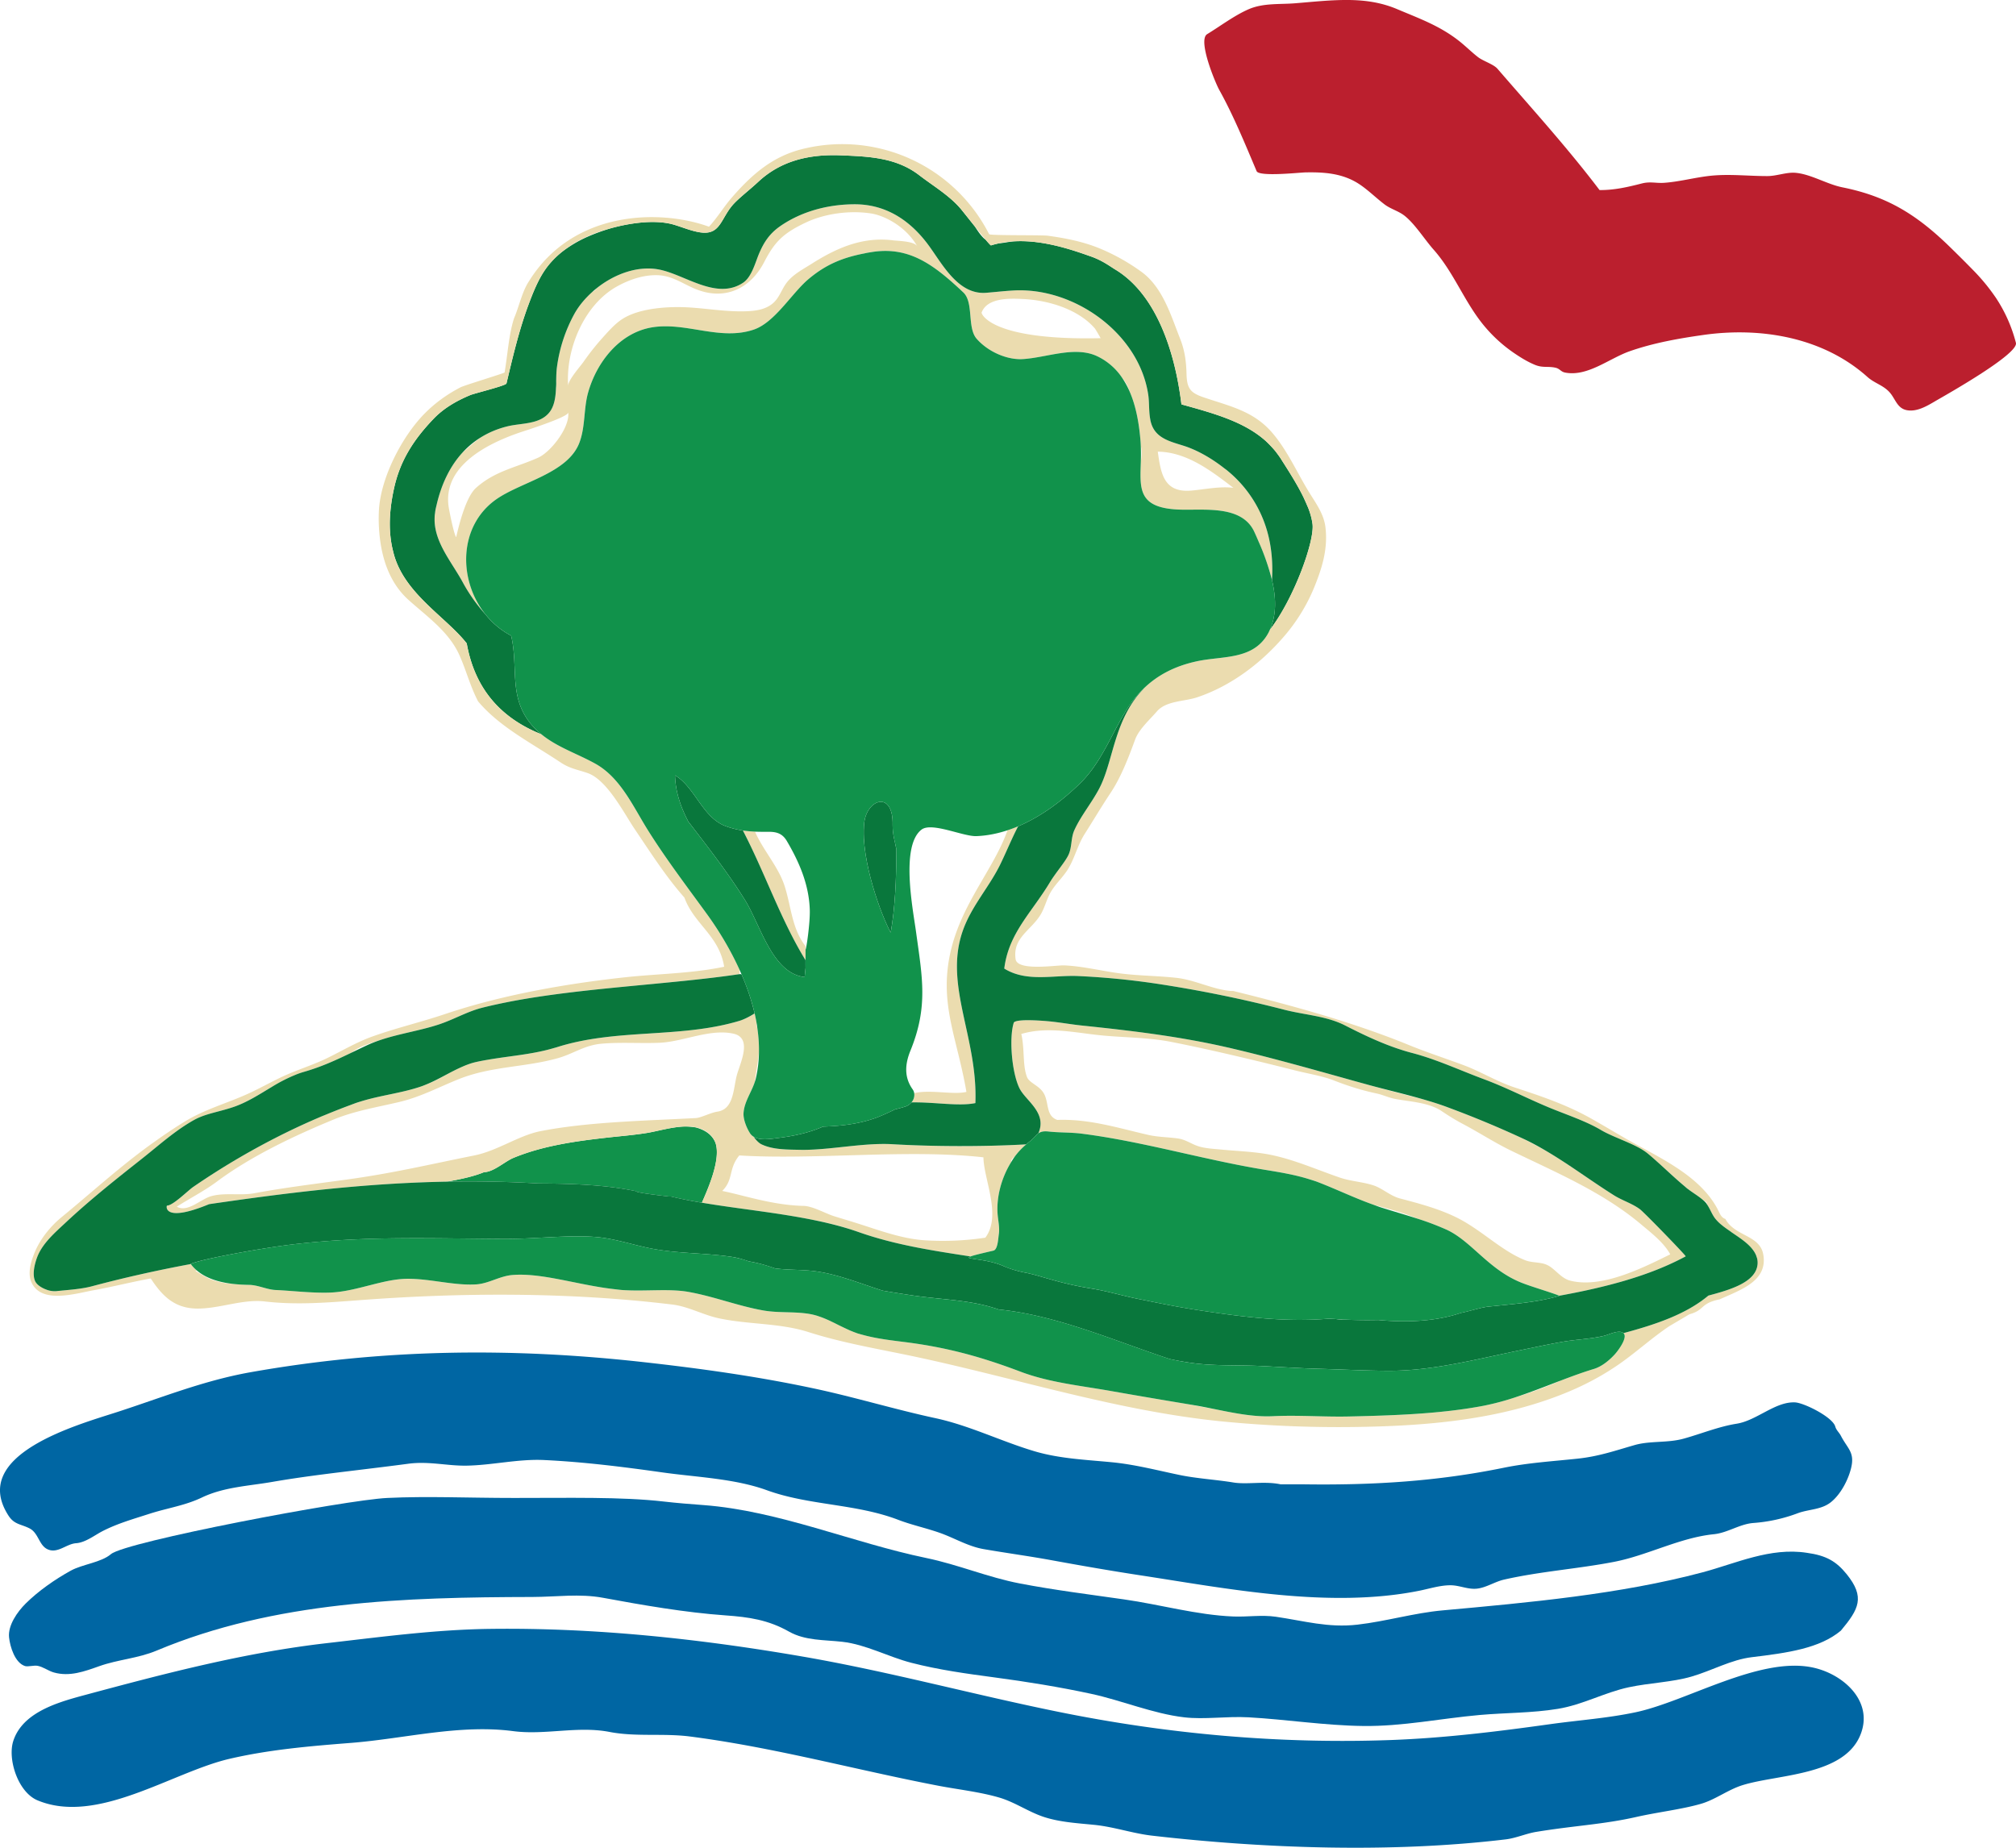
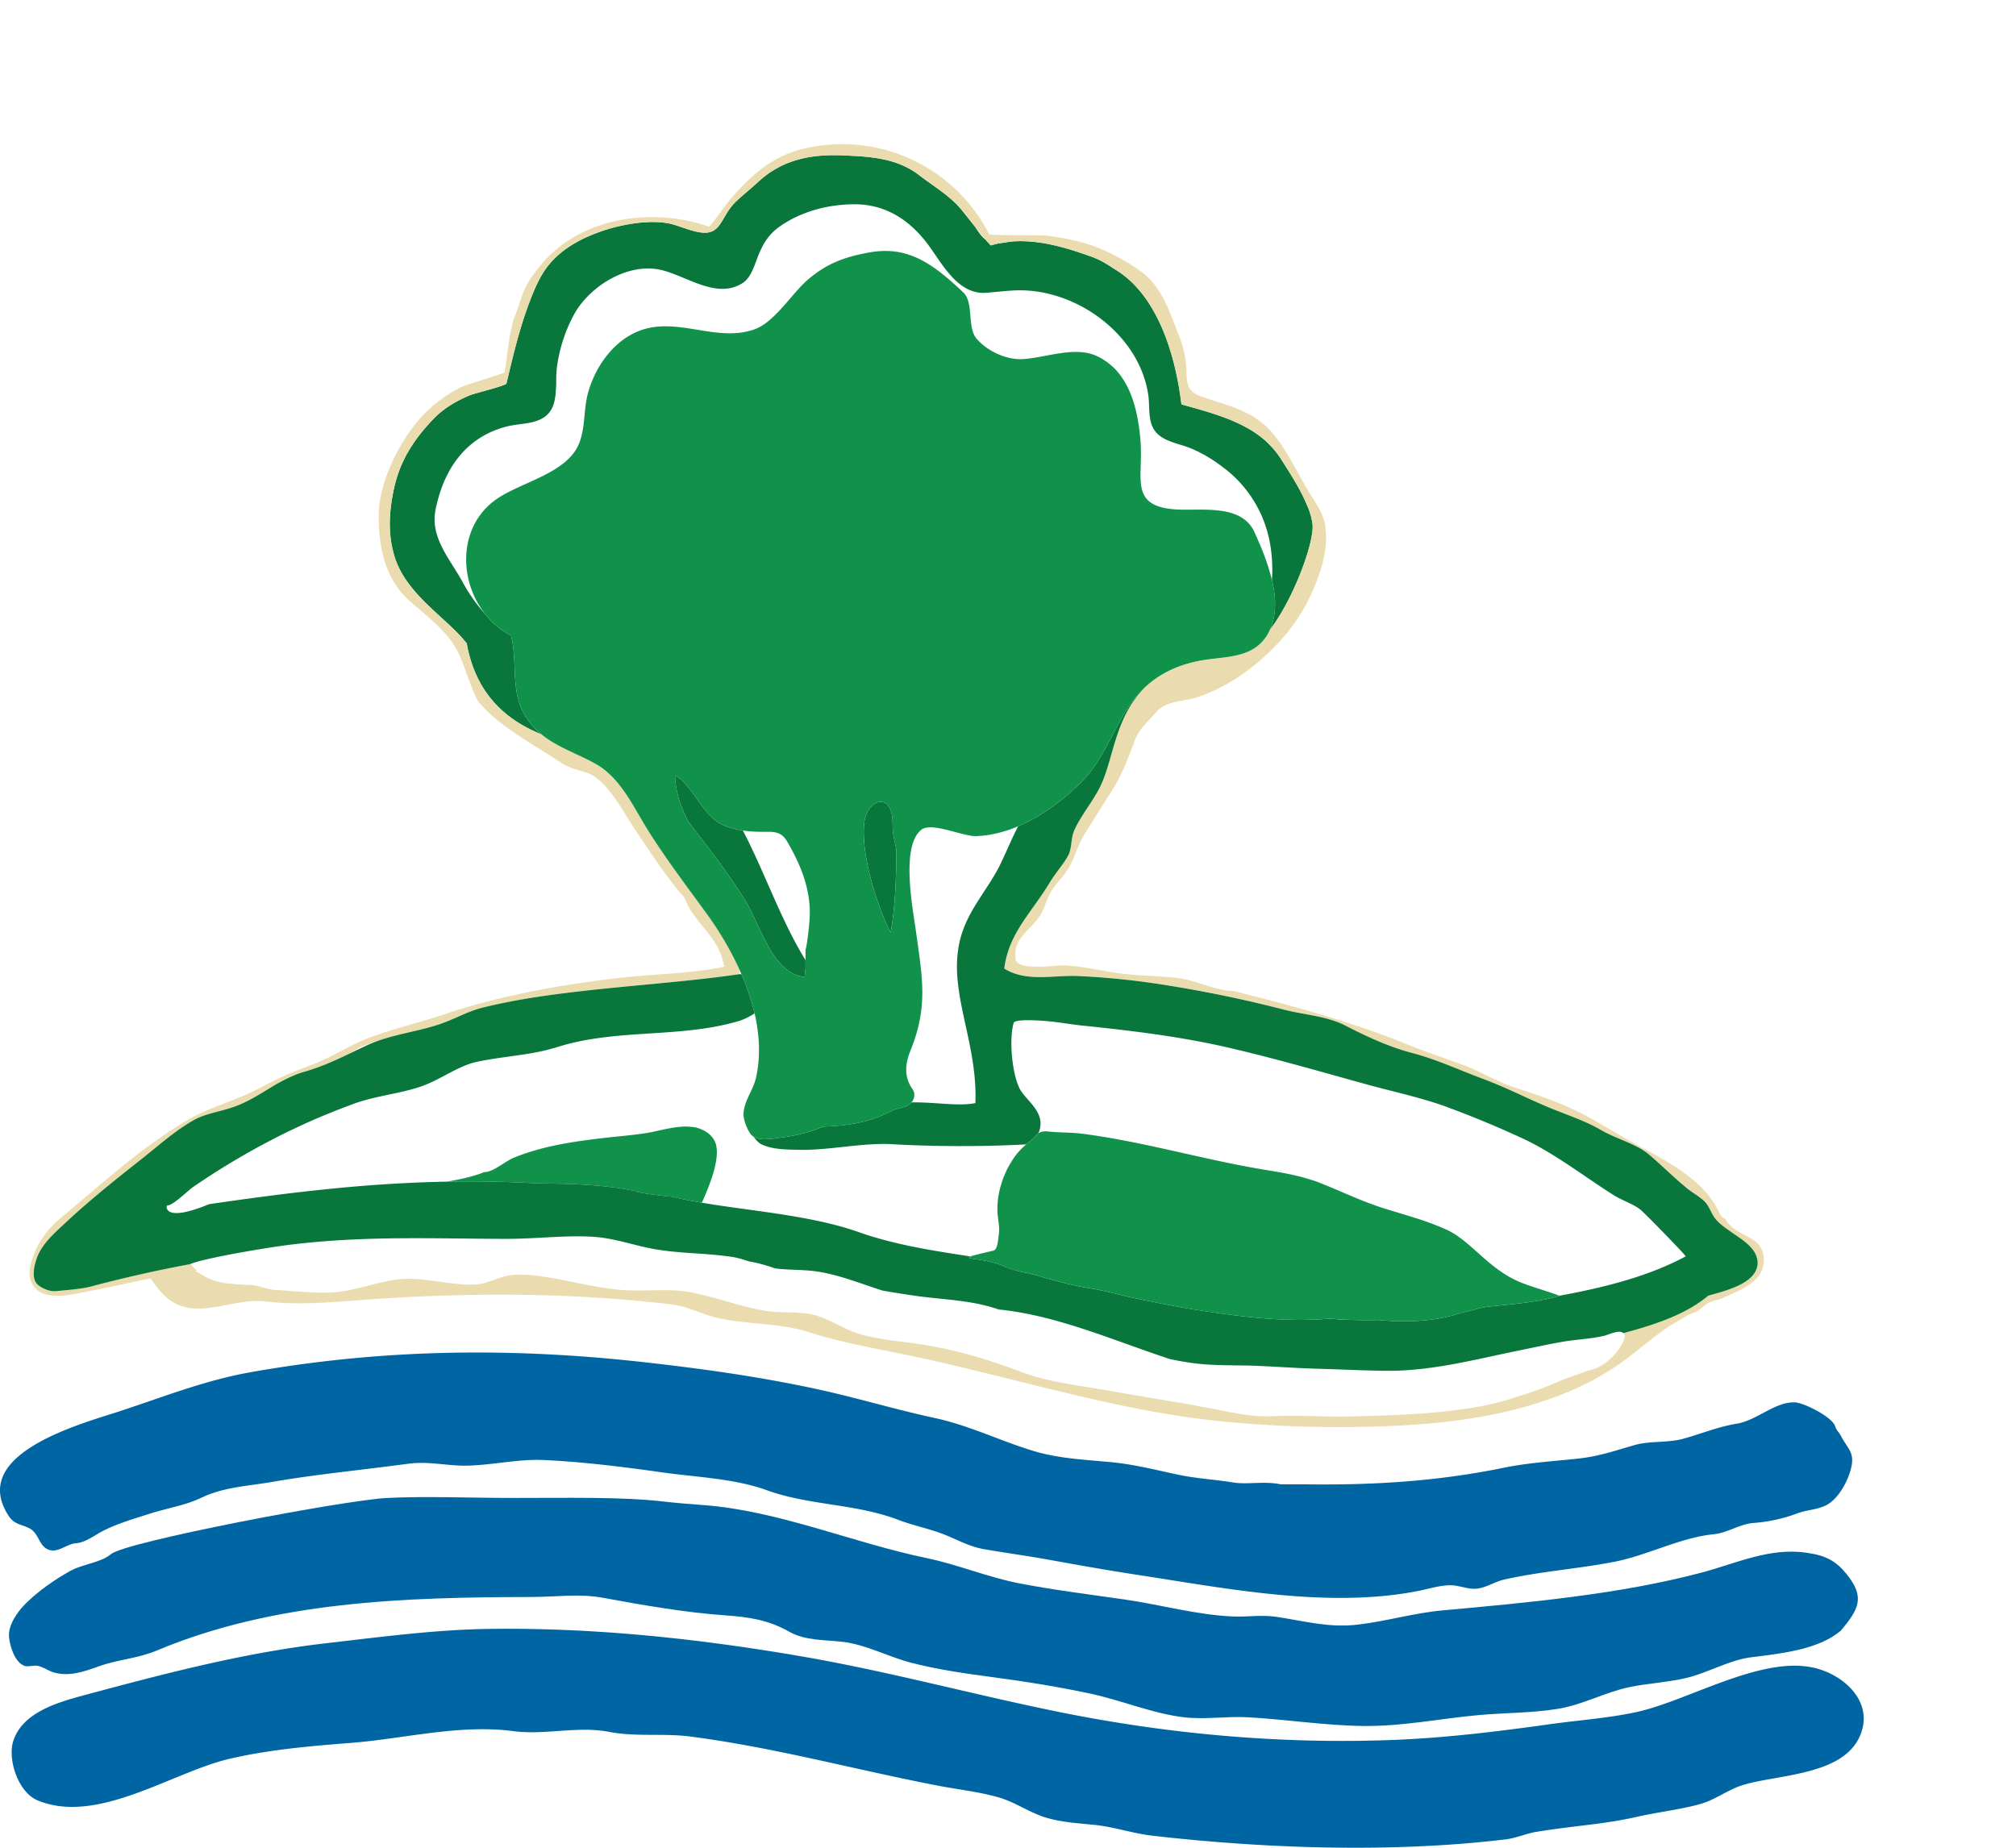
<svg xmlns="http://www.w3.org/2000/svg" width="72" height="66" viewBox="0 0 72 66">
-   <path fill="#bb1f2e" d="M71.258 10.603a7.066 7.066 0 0 0-.793-.958c-.263-.27-.53-.535-.799-.798-1.212-1.187-2.27-1.835-3.868-2.156-.554-.112-1.13-.474-1.678-.519-.32-.026-.664.116-.994.117-.648.002-1.298-.074-1.946-.019-.586.05-1.157.218-1.745.26-.298.02-.495-.055-.802.024-.509.13-.981.239-1.506.235-1.146-1.511-2.412-2.905-3.645-4.332-.144-.166-.515-.275-.7-.42-.212-.165-.406-.357-.614-.527C51.46.934 50.711.67 49.902.328 49.34.09 48.78.008 48.177 0c-.642-.007-1.285.066-1.925.117-.551.045-1.132-.015-1.658.213-.511.223-1 .596-1.48.889-.35.211.294 1.746.43 1.991.502.9.93 1.945 1.335 2.903.088.209 1.53.049 1.747.045.645-.012 1.282.027 1.857.38.338.208.647.522.969.766.221.166.496.232.713.404.372.295.706.836 1.032 1.205.673.759 1.037 1.699 1.636 2.506a5.19 5.19 0 0 0 1.25 1.198c.232.158.48.31.736.415.276.114.448.044.723.1.175.036.19.145.36.177.797.152 1.566-.503 2.293-.76.854-.3 1.749-.458 2.636-.584 2.01-.287 4.257.06 5.866 1.502.244.218.551.29.776.532.217.231.272.578.617.65.367.075.732-.147 1.043-.33.321-.187 2.97-1.671 2.864-2.073a5.29 5.29 0 0 0-.739-1.644" />
  <path fill="#0066a3" d="M64.73 59.56c-1.9-.394-4.484 1.212-6.315 1.601-1.01.214-2.045.284-3.065.427-1.888.264-3.769.495-5.676.565-3.984.145-7.984-.215-11.888-1.01-3.053-.62-6.062-1.444-9.136-1.974-3.675-.635-7.415-1.034-11.15-.986-1.955.025-3.895.288-5.834.51-2.922.335-5.764 1.08-8.6 1.843-.568.153-1.269.34-1.81.693-.36.235-.65.544-.784.965-.205.65.171 1.823.87 2.114 2.129.887 4.798-1 6.839-1.48 1.422-.333 2.894-.458 4.348-.572 1.916-.15 3.87-.673 5.797-.421 1.149.15 2.305-.193 3.45.03.934.18 1.914.04 2.86.161 1.009.13 2.01.307 3.006.507 1.975.396 3.931.882 5.91 1.26.704.133 1.447.214 2.135.415.574.168 1.066.528 1.636.706.567.177 1.173.21 1.76.269.699.07 1.377.307 2.057.385 3.994.459 8.53.626 12.64.133.36-.043.725-.208 1.082-.267 1.407-.23 2.395-.265 3.583-.534.774-.175 1.606-.268 2.298-.467.516-.148.971-.506 1.487-.667 1.26-.394 3.63-.33 4.217-1.808.475-1.194-.621-2.17-1.718-2.398M1.06 54.596c.312.162.332.592.626.737.365.18.678-.186 1.03-.21.34-.024.667-.29.958-.438.53-.27 1.096-.43 1.66-.612.381-.123.742-.2 1.1-.301.261-.073.521-.16.786-.286.782-.372 1.666-.407 2.508-.554 1.003-.174 2.015-.296 3.025-.419.607-.074 1.214-.147 1.82-.228.746-.1 1.4.08 2.096.067.926-.017 1.836-.245 2.771-.2 1.41.067 2.81.243 4.206.44 1.216.173 2.582.217 3.742.638 1.506.548 3.18.478 4.694 1.058.486.186.996.293 1.486.466.525.186 1.01.484 1.565.58.808.14 1.62.249 2.427.397 1.055.193 2.11.377 3.17.539 3.09.471 6.754 1.202 9.984.545.356-.073.734-.194 1.1-.19.32.003.616.158.94.12.33-.038.635-.248.96-.322 1.291-.294 2.619-.382 3.919-.632 1.211-.233 2.356-.867 3.58-.99.485-.05.91-.358 1.397-.4a5.656 5.656 0 0 0 1.61-.355c.398-.142.834-.118 1.173-.392.343-.276.605-.775.712-1.193.15-.585-.114-.702-.36-1.177-.06-.117-.162-.194-.201-.332-.1-.34-1.122-.848-1.44-.86-.707-.03-1.362.648-2.08.762-.652.104-1.264.36-1.898.535-.573.158-1.198.07-1.747.228-.705.202-1.283.406-2.044.486-.876.093-1.758.146-2.623.323-2.41.493-4.7.628-7.165.593h-.81c-.579-.123-1.197.016-1.69-.066-.612-.101-1.309-.14-1.93-.27-.81-.169-1.587-.373-2.413-.453-.925-.09-1.863-.126-2.76-.393-1.192-.355-2.32-.92-3.54-1.182-1.455-.314-2.879-.75-4.335-1.06-2.021-.432-4.054-.714-6.107-.943-4.737-.527-9.318-.471-14.02.364-1.668.297-3.151.9-4.747 1.418-1.41.458-5.306 1.518-3.89 3.706.208.321.448.297.756.456" />
  <path fill="#0066a3" d="M.896 59.511c.097.031.32-.033.447-.009.205.039.384.183.585.239.564.157 1.093-.04 1.617-.226.673-.24 1.381-.276 2.05-.557 4.221-1.77 8.873-1.905 13.42-1.915.852-.002 1.685-.127 2.526.03 1.401.26 2.938.526 4.362.627.845.06 1.534.16 2.276.58.582.328 1.252.29 1.904.364.847.096 1.645.539 2.466.75.98.253 1.988.392 2.991.525 1.126.15 2.303.34 3.433.584 1.098.237 2.201.707 3.316.838.727.086 1.516-.043 2.298 0 1.36.076 2.728.294 4.1.31 1.4.018 2.77-.269 4.16-.393.929-.082 1.869-.068 2.79-.219.894-.146 1.661-.584 2.538-.772.742-.158 1.546-.18 2.23-.379.737-.213 1.419-.606 2.164-.695 1.27-.153 2.421-.313 3.177-.948.64-.768.875-1.192.203-2.021-.366-.45-.72-.663-1.42-.759-1.306-.202-2.527.378-3.718.696-2.954.788-6.231 1.083-9.283 1.36-1.029.093-2.02.392-3.044.51-1.048.121-1.906-.134-2.92-.282-.506-.073-1.01.011-1.517-.009-1.3-.052-2.614-.427-3.9-.61-1.242-.178-2.49-.333-3.721-.569-1.142-.219-2.205-.674-3.34-.909-2.64-.547-5.269-1.69-7.967-1.892-.48-.036-.921-.07-1.42-.127-1.513-.173-3.396-.125-5.34-.127-1.655 0-3.063-.069-4.53 0-1.498.072-9.34 1.56-9.866 2.007-.355.301-1.013.358-1.435.59-.567.313-1.155.724-1.61 1.174-.302.3-.638.782-.594 1.208.034.333.21.913.572 1.026" />
  <path fill="#11924b" d="M25.558 40.838c-.096-.255-.31-.458-.71-.567a2.636 2.636 0 0 0-.404-.032c-.462.015-.96.167-1.34.23-.491.079-.99.116-1.484.173-1.114.127-2.25.29-3.281.716-.307.127-.715.51-1.05.51-.328.138-.785.248-1.335.34a41.74 41.74 0 0 1 3.284.065c1.17.005 2.393.045 3.485.278 0 .022.059.058 1.179.19h.067c.355.084.723.155 1.099.219.171-.402.687-1.508.49-2.122" />
  <path fill="#d3c09e" d="m47.961 47.133-.234-.015c.082.013.159.017.234.015" />
-   <path fill="#ebdcaf" d="M42.55 17.523c-1.01.09-1.093-.655-1.201-1.39 1.061.012 1.962.73 2.7 1.292-.492-.06-.992.053-1.498.098m-7.495-6.355c.2-.541 1.008-.51 1.469-.488.894.041 1.976.353 2.579 1.054.02.024.21.346.202.346-3.926.087-4.254-.87-4.25-.912m-3.162-2.584a3.915 3.915 0 0 0-.176-.017c-1.009-.073-1.876.315-2.717.847-.322.204-.691.39-.92.703-.176.24-.254.538-.496.732-.272.22-.63.26-.97.27-.685.02-1.36-.101-2.043-.14-.71-.039-1.77.023-2.377.437-.265.18-.5.456-.712.691a8.733 8.733 0 0 0-.642.816c-.117.167-.563.664-.549.865-.094-1.306.562-2.913 1.764-3.568.434-.237.931-.406 1.432-.39.555.018.939.343 1.44.527 1.018.373 1.891-.082 2.364-.995.376-.727.678-1.03 1.487-1.413.675-.32 1.57-.444 2.338-.323.463.073 1.236.456 1.64 1.169-.11-.182-.668-.186-.863-.21m-11.728 6.714c-.212.446-.635.912-.952 1.052-.8.355-1.543.473-2.217 1.08-.35.315-.597 1.28-.705 1.758-.083-.114-.232-.873-.258-1.02-.276-1.511 1.377-2.321 2.5-2.71.18-.062 1.782-.563 1.758-.728.023.163-.03.363-.126.568m25.118 3.774a4.313 4.313 0 0 0-1.554-2.342 5.096 5.096 0 0 0-1.254-.737c-.447-.176-1.036-.237-1.29-.698a1.043 1.043 0 0 1-.103-.295l-.017-.018.007-.046c-.045-.277-.025-.578-.065-.84-.33-2.194-2.65-3.844-4.813-3.721-.324.018-.647.056-.97.082-.986.081-1.55-.992-2.037-1.663-.642-.887-1.512-1.498-2.661-1.498-.937 0-1.893.247-2.663.782-.376.262-.581.568-.756.983-.134.316-.26.832-.57 1.038-.936.623-2.042-.268-2.963-.465-.777-.166-1.63.149-2.277.67a.272.272 0 0 1-.137.115c-.26.233-.482.497-.64.776a5.437 5.437 0 0 0-.628 1.904c-.023.158-.026.34-.029.526.003.077 0 .153-.007.228-.013.344-.059.686-.273.919-.361.392-.98.337-1.46.455-.355.087-.67.221-.948.393-.242.172-.444.363-.662.549-.458.502-.756 1.149-.922 1.867-.002.02-.007.038-.009.057-.02.079-.036.16-.047.242l-.006.039a1.68 1.68 0 0 0-.009.222c.023.816.619 1.492 1.001 2.195.186.343.476.785.812 1.148-.98-1.229-.961-3.165.4-4.111.889-.619 2.534-.922 2.954-2.005.223-.573.15-1.222.318-1.81.305-1.075 1.122-2.136 2.295-2.323 1.208-.193 2.416.489 3.618.083.752-.254 1.356-1.295 1.946-1.796.626-.531 1.224-.774 2.004-.926a2.76 2.76 0 0 1 .217-.04l.033-.006c1.348-.221 2.237.45 3.286 1.44.38.36.129 1.258.475 1.654.413.472 1.095.76 1.645.728.849-.051 1.86-.48 2.658-.105.382.18.67.447.887.763a1.327 1.327 0 0 1 .268.485c.25.568.352 1.222.398 1.823.004.058.006.115.008.171a.063.063 0 0 1 .016.03 1.69 1.69 0 0 1-.016.5c-.029.95-.109 1.634 1.314 1.705.888.044 2.3-.196 2.749.817l.149.34c.178.417.359.884.471 1.357a5.243 5.243 0 0 0-.143-1.641M33.839 34.664c-.153 1.499.386 2.64.676 4.338-.477.114-1.288-.094-1.865.045a.406.406 0 0 1-.098.33c.806-.017 1.69.148 2.283.026.093-2.345-1.127-4.2-.455-6.141.31-.896.948-1.57 1.352-2.403.225-.466.41-.925.63-1.344-.124.053-.25.1-.379.142-.546 1.55-1.93 2.896-2.144 5.007M28.769 34.298v-.502c-.487-.624-.508-1.393-.743-2.136-.223-.704-.774-1.286-1.06-1.954a4.241 4.241 0 0 1-.434-.04c.787 1.51 1.355 3.2 2.237 4.632Z" />
  <path fill="#09773c" d="M18.949 25.846c-.79-.981-.43-2.003-.692-3.135l-.004-.006a2.893 2.893 0 0 1-.92-.765 5.932 5.932 0 0 1-.81-1.148c-.383-.703-.979-1.379-1.002-2.195 0-.076 0-.15.009-.223l.006-.038c.005-.04.009-.08.017-.12.011-.06.026-.12.04-.18.165-.717.463-1.364.921-1.866.192-.21.412-.395.662-.549.279-.172.593-.306.949-.393.479-.118 1.098-.063 1.459-.455.214-.233.26-.574.273-.92.007-.074.01-.15.007-.227.003-.187.006-.368.029-.526a5.437 5.437 0 0 1 .629-1.904c.157-.279.379-.543.64-.776.044-.04.09-.078.136-.116.647-.52 1.5-.835 2.277-.669.92.197 2.027 1.088 2.963.465.31-.206.436-.722.57-1.038.175-.415.38-.721.756-.983.77-.535 1.726-.782 2.663-.782 1.149 0 2.019.61 2.661 1.498.486.672 1.05 1.744 2.036 1.663.324-.026.647-.064.971-.082 2.164-.123 4.484 1.527 4.813 3.72.04.263.02.564.065.841l.01.064c.022.104.053.204.104.295.253.461.842.522 1.289.698.45.177.884.445 1.254.737.04.03.083.06.12.093a4.313 4.313 0 0 1 1.433 2.249c.134.51.181 1.08.144 1.641.146.616.173 1.242-.077 1.786.845-1.086 1.602-3.15 1.526-3.78a2.487 2.487 0 0 0-.152-.573c-.054-.127-.11-.254-.169-.381-.234-.483-.553-.974-.818-1.391a3.145 3.145 0 0 0-.116-.165l-.076-.1-.034-.04a4.429 4.429 0 0 0-.287-.301c-.774-.706-1.872-1.004-3.03-1.325-.226-1.87-.892-3.926-2.36-4.815-.187-.113-.452-.318-.857-.463l-.228-.08c-.651-.226-1.492-.48-2.342-.472-.045.001-.09 0-.136.004l-.065.003c-.188.017-.361.058-.524.07-.097.02-.193.044-.288.075-.013.004-.09-.082-.199-.21-.016-.013-.033-.022-.049-.037-.13-.12-.23-.275-.33-.43-.192-.24-.385-.484-.496-.62l-.128-.143c-.402-.415-.903-.714-1.364-1.069-.826-.635-1.814-.667-2.77-.708-1.113-.048-2.147.17-2.979.947-.335.313-.745.619-.946.868-.331.409-.406.848-.812.934-.405.086-1.015-.232-1.412-.312-.632-.13-1.416-.017-2.081.164-.292.085-.578.19-.851.31a4.422 4.422 0 0 0-.921.549c-.24.195-.452.42-.621.676-.239.362-.408.793-.559 1.195-.34.915-.563 1.87-.788 2.817-.019.08-1.142.352-1.294.416-.485.203-.942.463-1.307.844-.694.725-1.185 1.467-1.407 2.453-.16.715-.225 1.445-.07 2.16.027.114.053.229.09.342.435 1.351 1.86 2.161 2.569 3.071.298 1.666 1.256 2.682 2.67 3.248a2.642 2.642 0 0 1-.39-.385M28.739 34.9c.008-.108.02-.217.031-.325l-.001-.118v-.16c-.882-1.432-1.45-3.121-2.237-4.631-.2-.03-.4-.078-.611-.155-.834-.306-1.096-1.392-1.814-1.817.02.623.216 1.155.476 1.653.7.909 1.407 1.818 2.015 2.788.568.906.976 2.634 2.14 2.765" />
-   <path fill="#ebdcaf" d="M36.678 38.468c-.164-.428-.077-.984-.203-1.535.857-.257 1.772-.077 2.638.026.907.108 1.822.081 2.72.258.956.188 1.906.405 2.852.631.524.125 1.047.255 1.568.387.449.114.966.193 1.39.36.51.198.987.35 1.524.464.22.047.423.147.641.19.548.107 1.21.122 1.686.443.253.17.477.31.764.462.575.304 1.118.66 1.704.944 1.596.775 3.266 1.475 4.634 2.624.35.294.84.672 1.054 1.083-.983.486-2.448 1.226-3.571.939-.279-.071-.47-.32-.693-.483a.81.81 0 0 0-.33-.139c-.198-.04-.4-.031-.6-.113-.74-.3-1.34-.877-2.095-1.334-.725-.44-1.601-.665-2.366-.868-.343-.09-.622-.362-.946-.467-.393-.128-.813-.144-1.203-.279-.878-.301-1.789-.715-2.718-.856-.508-.077-1.023-.094-1.534-.145-.249-.024-.526-.037-.767-.108-.28-.082-.466-.246-.769-.288-.35-.048-.707-.047-1.054-.127-1.062-.243-2.099-.576-3.244-.534-.412-.146-.291-.597-.473-.934-.162-.298-.523-.376-.609-.6m.768 1.948c.387.043.8.028 1.19.077 2.198.28 4.363.935 6.553 1.293.527.086 1.049.172 1.556.33.106.026.205.06.3.098l.005.002c.678.26 1.322.575 2.005.817.557.149 1.08.288 1.578.5.347.112.69.234 1.022.386.895.409 1.495 1.417 2.666 1.89.357.145.95.315 1.373.472 1.67-.303 3.23-.715 4.509-1.406.026-.014-1.481-1.568-1.633-1.682-.28-.208-.637-.314-.933-.5-.82-.517-1.593-1.1-2.423-1.587-.269-.148-.54-.291-.81-.432a36.41 36.41 0 0 0-2.698-1.121 11.82 11.82 0 0 0-.963-.31 79.615 79.615 0 0 1-1.845-.486l-.032-.009-.065-.018c-.296-.081-.591-.163-.886-.246-1.309-.365-2.618-.732-3.943-1.04-.039-.01-.078-.02-.117-.028-1.73-.398-3.449-.602-5.211-.785-.416-.043-.829-.121-1.246-.157-.126-.01-.94-.079-1.146.017-.017.013-.035.025-.047.041-.169.534-.074 1.766.203 2.336.218.45 1.003.871.676 1.615.08-.058.176-.088.362-.067M35.123 41.339c.005.768.66 2.086.068 2.87a10.12 10.12 0 0 1-2.204.091c-.772-.06-1.51-.327-2.24-.562-.317-.103-.638-.196-.956-.295-.318-.1-.765-.362-1.09-.369-1.113-.025-2.136-.38-2.907-.534.413-.409.212-.784.609-1.268 2.728.166 6.014-.234 8.72.067m-10.275-1.402c-1.895.1-3.852.137-5.543.467-.772.15-1.54.703-2.366.868-1.667.334-2.89.633-4.598.867-1.088.15-2.179.281-3.258.483-.486.09-1.059-.03-1.535.103-.388.108-.84.597-1.234.377.458-.294.993-.568 1.432-.896 1.217-.908 2.78-1.646 4.183-2.223.744-.305 1.543-.435 2.323-.619.783-.185 1.415-.533 2.147-.824 1.154-.458 2.336-.413 3.507-.738.579-.16.95-.466 1.582-.522.687-.06 1.377-.005 2.065-.033.85-.036 1.814-.515 2.649-.323.69.159.22 1.069.11 1.494-.127.496-.107 1.206-.696 1.29-.235.035-.578.218-.768.229m1.949.558c-.123-.183-.256-.506-.242-.732.025-.408.282-.744.404-1.125.042-.36.122-.727.147-1.106a5.436 5.436 0 0 0-.053-.773 2.172 2.172 0 0 0-.042-.16l.017-.017a6.719 6.719 0 0 0-.077-.384 2.369 2.369 0 0 1-.548.268c-2.128.635-4.39.258-6.53.945l-.09.025-.067.019c-.75.214-1.538.266-2.307.4-.137.025-.272.05-.402.08-.09.02-.178.046-.264.075l-.035.013a3.837 3.837 0 0 0-.338.144c-.414.198-.797.45-1.21.595l-.076.03c-.711.252-1.472.325-2.192.549-.094.033-.191.062-.284.096l-.078.03c-.297.108-.588.224-.876.341l-.2.082a25.278 25.278 0 0 0-1.237.565 26.608 26.608 0 0 0-3.314 1.94c-.19.13-.722.667-.939.669-.022 0-.153.633 1.505-.052 2.762-.402 5.522-.75 8.485-.804.55-.092 1.007-.202 1.336-.34.334 0 .742-.383 1.049-.51 1.03-.425 2.167-.59 3.281-.716.494-.057.993-.094 1.483-.174.382-.062.879-.214 1.341-.23.403-.013.78.076 1.03.422a.625.625 0 0 1 .084.178c.197.613-.319 1.72-.49 2.122 1.335.227 2.775.36 4.12.646.466.092.95.217 1.474.402 1.302.46 2.637.662 4 .872.108-.04.359-.101.817-.208.158-.037.17-.432.194-.59.032-.213-.016-.436-.038-.648-.066-.622.117-1.346.482-1.93 0-.023.003-.045.004-.065a.522.522 0 0 1 .129-.138 2.5 2.5 0 0 1 .404-.425c-1.594.09-3.384.076-4.775-.005-1.055-.062-2.289.223-3.313.2-.445-.01-.959 0-1.37-.196a.854.854 0 0 1-.282-.272.38.38 0 0 1-.117-.108" />
  <path fill="#ebdcad" d="m26.47 34.797.018.018c-.001-.003-.003-.005-.003-.008l-.014-.01" />
  <path fill="#ebdcaf" d="M61.014 46.278c-.791.665-1.883 1.033-3.035 1.341l.004.002c.163.155-.201.634-.31.753-.197.217-.464.439-.75.525-.4.12-.79.265-1.178.413a13.91 13.91 0 0 1-1.61.594 9.315 9.315 0 0 1-1.165.31c-1.522.29-3.203.344-4.8.38-.91.02-1.805-.055-2.72-.01-.705.035-1.44-.126-2.153-.27a27.497 27.497 0 0 1-.803-.15c-.948-.156-1.896-.317-2.842-.484-1.064-.188-2.186-.301-3.2-.685-1.4-.53-2.62-.868-4.121-1.057-.488-.062-.993-.119-1.472-.247l-.062-.013c-.035-.01-.07-.022-.104-.033-.02-.006-.042-.01-.062-.017-.012-.003-.023-.008-.035-.013l-.093-.034c-.05-.02-.1-.039-.148-.06l-.047-.02c-.149-.068-.295-.14-.441-.214a24.224 24.224 0 0 0-.164-.08l-.044-.02a4.865 4.865 0 0 0-.2-.089l-.024-.01a3.142 3.142 0 0 0-.199-.073c-.01-.004-.02-.008-.032-.011a2.03 2.03 0 0 0-.232-.06c-.549-.108-1.133-.039-1.69-.134-.907-.156-1.786-.506-2.704-.668-.703-.123-1.553-.007-2.366-.066a4.73 4.73 0 0 1-.295-.033c-1.272-.144-2.578-.591-3.626-.502-.45.04-.844.307-1.284.335-.783.048-1.609-.2-2.434-.2-.89-.003-1.833.457-2.788.492-.644.023-1.356-.066-1.944-.092-.306-.014-.626-.178-.944-.182a6.076 6.076 0 0 1-.569-.035 2.65 2.65 0 0 1-.785-.158c-.211-.084-.382-.204-.563-.306.018-.004.036-.01.054-.013a1.386 1.386 0 0 1-.22-.233c-1.244.231-2.43.5-3.53.794-.405.107-.86.129-1.277.175a.824.824 0 0 1-.347-.053c-.014.002-.027.002-.035-.004.004.003.017.003.032.002-.177-.064-.341-.174-.4-.298-.114-.245-.02-.627.074-.87.19-.493.642-.878 1.02-1.231.885-.828 1.802-1.553 2.752-2.304.595-.472 1.164-.987 1.832-1.359.41-.228.882-.282 1.419-.467.47-.162.903-.446 1.355-.713a5.67 5.67 0 0 1 .86-.438l.007-.002c.085-.033.17-.065.26-.09.636-.181 1.16-.426 1.72-.694.107-.079.215-.15.327-.199.233-.102.476-.185.725-.259.667-.222 1.379-.324 2.047-.542.544-.177 1.022-.464 1.555-.6.25-.064.513-.122.78-.177l.189-.038c2.562-.5 5.723-.617 8.202-.984l.016-.007c.017-.01.018-.072.008-.168a11.59 11.59 0 0 0-1.155-1.972c-.713-.981-1.481-1.993-2.123-3.02-.52-.83-.97-1.86-1.873-2.36-.654-.36-1.351-.581-1.915-1.042-1.414-.566-2.372-1.582-2.67-3.248-.709-.91-2.134-1.72-2.569-3.07-.037-.114-.063-.23-.09-.344-.155-.714-.09-1.444.07-2.159.222-.986.713-1.728 1.407-2.453.365-.381.822-.64 1.307-.844.152-.064 1.275-.336 1.294-.416.225-.948.448-1.902.788-2.817.15-.402.32-.833.559-1.195.17-.257.381-.481.62-.676.407-.332.891-.577 1.384-.742a6.87 6.87 0 0 1 .389-.117c.665-.181 1.449-.294 2.081-.165.397.081 1.007.399 1.412.313.406-.086.48-.525.812-.934.201-.25.611-.555.946-.868.832-.777 1.866-.995 2.978-.947.957.041 1.945.073 2.77.708.462.354.963.654 1.365 1.069.014.014.03.026.043.041.015.016.045.052.085.101.111.137.304.381.496.621.137.172.273.34.38.466.108.13.185.215.198.21a3.488 3.488 0 0 1 .878-.148l.135-.003c.85-.007 1.69.246 2.342.472l.228.08c.405.145.67.35.857.463 1.468.888 2.134 2.945 2.36 4.815 1.158.321 2.256.619 3.03 1.325.1.095.195.195.287.3.01.014.023.028.034.042.026.032.05.066.076.1.04.053.079.107.116.164.265.417.584.908.818 1.39.06.128.115.255.169.381.075.2.13.393.152.574.076.63-.681 2.694-1.526 3.78-.016.034-.03.069-.048.102-.528.984-1.627.818-2.554 1.018-.78.168-1.41.488-1.922.993l.025-.018c-1.013 1.037-1.073 2.426-1.513 3.407a3.08 3.08 0 0 1-.091.187c-.28.52-.656.97-.879 1.469-.123.272-.082.602-.203.867-.12.262-.457.638-.676 1.001-.648 1.078-1.467 1.806-1.622 3.071.8.496 1.755.227 2.636.267.916.041 1.83.13 2.737.263a45.15 45.15 0 0 1 4.643.944c.719.183 1.496.22 2.155.557.74.378 1.551.762 2.393.983.884.232 1.704.617 2.556.934.84.313 1.51.671 2.339 1.016.574.24 1.307.479 1.84.797.496.295 1.271.505 1.684.847.114.094.226.192.336.29l.07.063c.244.222.485.448.734.666a12.488 12.488 0 0 0 .305.256c.162.125.353.235.51.37.048.03.093.062.141.09.003.027.01.051.015.077.113.159.174.352.295.507.075.096.163.177.257.252l.036.029.125.093c.006.003.01.006.014.01l.14.097.11.077c.238.163.517.349.686.588l.019.03a.8.8 0 0 1 .06.106c.013.026.021.054.03.081.009.026.019.05.024.077a.68.68 0 0 1 .014.18c-.041.665-1.007.933-1.757 1.134m1.96-1.468c-.121-.702-1.022-.646-1.352-1.269-.154-.049-.202-.2-.27-.333-.635-1.234-2.141-1.879-3.275-2.53-.423-.242-.84-.495-1.265-.733-.89-.497-1.772-.79-2.733-1.107-.615-.203-1.184-.557-1.794-.786-.649-.243-1.31-.456-1.952-.718-1.908-.782-4.068-1.391-6.286-1.936h-.069c-.656-.048-1.292-.397-1.964-.47-.693-.077-1.394-.072-2.086-.169-.642-.09-1.271-.247-1.922-.276-.266-.012-1.668.215-1.734-.22-.116-.775.568-1.035.905-1.615.15-.26.21-.558.368-.814.178-.29.439-.52.612-.813.234-.395.33-.835.581-1.231.31-.488.603-.984.923-1.464.374-.562.643-1.264.878-1.906.136-.371.518-.706.777-1.007.332-.386.98-.352 1.439-.505 1.205-.403 2.279-1.216 3.095-2.166A6.413 6.413 0 0 0 46.928 21c.292-.716.504-1.398.408-2.177-.059-.47-.344-.853-.586-1.246-.432-.703-.764-1.474-1.303-2.107-.678-.797-1.528-.958-2.479-1.284-.458-.157-.579-.32-.592-.826-.011-.447-.062-.84-.23-1.264-.324-.817-.617-1.833-1.382-2.388a7.271 7.271 0 0 0-1.498-.838c-.586-.24-1.22-.365-1.846-.45-.214-.03-2.067-.002-2.094-.055A5.886 5.886 0 0 0 28.754 5.3c-1.13.255-1.878.907-2.616 1.755-.29.334-.516.717-.817 1.043-1.753-.636-4.85-.59-6.422 1.936-.252.373-.353.897-.54 1.335-.187.572-.227 1.288-.338 1.935-.005.026-1.427.456-1.572.53-.481.249-.924.568-1.3.954-.8.82-1.55 2.276-1.616 3.433-.018.326-.006.654.031.978.096.833.379 1.646 1.023 2.227.662.596 1.432 1.126 1.812 1.957.248.545.38 1.1.675 1.669.528.628 1.22 1.087 1.91 1.522.35.22.7.435 1.043.663.33.219.594.25.958.376.703.243 1.31 1.455 1.7 2.028.559.825 1.095 1.67 1.758 2.42.344.95 1.24 1.355 1.42 2.47-1.174.247-2.379.249-3.567.38-2.108.23-4.378.63-6.388 1.306-.865.292-1.757.5-2.617.809-.556.2-1.063.503-1.592.762-.544.267-1.127.435-1.672.697-.327.157-.646.33-.972.49-.807.396-1.656.603-2.431 1.071a18.38 18.38 0 0 0-1.12.747c-.748.53-1.45 1.119-2.147 1.71-.384.326-.766.653-1.154.971-.407.334-.778.795-.973 1.282-.126.311-.25.72-.108 1.045.349.793 1.6.396 2.219.286.681-.122 1.342-.293 2.043-.421.416.636.861 1.077 1.68 1.076.792-.001 1.608-.346 2.396-.254 1.116.13 2.212.042 3.334-.043 3.662-.279 7.514-.297 11.222.153.57.07 1.093.37 1.655.49 1.054.227 2.17.164 3.202.493 1.102.352 2.244.558 3.376.789 3.824.78 7.537 2.024 11.44 2.407a42.88 42.88 0 0 0 5.11.187c2.158-.047 4.35-.243 6.402-.943.953-.325 1.808-.727 2.634-1.301.605-.422 1.167-.938 1.788-1.353l.572-.337.045-.025a.72.72 0 0 0-.03.015l.128-.075c.563-.156.365-.385 1.081-.534.773-.348 1.719-.66 1.555-1.601" />
  <path fill="#09773c" d="M62.733 44.887c-.009-.027-.017-.055-.03-.08a.8.8 0 0 0-.06-.107c-.007-.01-.012-.02-.02-.03-.168-.24-.447-.425-.685-.588l-.099-.068-.01-.009-.141-.098-.014-.01a6.963 6.963 0 0 1-.125-.092l-.036-.03a1.482 1.482 0 0 1-.257-.25c-.12-.156-.182-.35-.295-.508-.013-.02-.024-.04-.039-.057l-.02-.022a1.038 1.038 0 0 0-.097-.088c-.157-.135-.348-.245-.51-.37-.011-.009-.023-.016-.034-.024-.025-.02-.05-.043-.074-.064a11.933 11.933 0 0 1-.197-.168c-.25-.218-.49-.444-.735-.666l-.07-.062c-.11-.099-.22-.197-.335-.291-.413-.342-1.188-.553-1.683-.847-.534-.318-1.267-.558-1.841-.797-.829-.345-1.499-.703-2.339-1.016-.852-.317-1.672-.702-2.556-.934-.842-.22-1.654-.605-2.393-.983-.659-.337-1.436-.374-2.155-.557a45.15 45.15 0 0 0-4.643-.944 27.611 27.611 0 0 0-2.737-.263c-.88-.04-1.836.23-2.636-.267.155-1.265.974-1.993 1.622-3.07.219-.364.557-.74.676-1.002.121-.265.08-.595.203-.867.223-.5.6-.949.879-1.47a3.08 3.08 0 0 0 .091-.186c.44-.98.5-2.37 1.513-3.407l-.025.018a3.956 3.956 0 0 0-.589.736c-.554.891-.905 1.899-1.676 2.646-.618.6-1.37 1.17-2.199 1.52-.22.42-.405.878-.63 1.344-.404.834-1.042 1.507-1.352 2.403-.672 1.941.548 3.796.455 6.14-.593.123-1.477-.042-2.283-.025a.467.467 0 0 1-.21.146c-.127.04-.253.075-.379.105a8.509 8.509 0 0 1-.626.281c-.627.236-1.282.312-1.942.333-.514.227-1.065.34-1.62.408-.242.03-.628.1-.861-.047.091.129.195.23.283.272.41.196.924.186 1.37.196 1.023.023 2.257-.262 3.312-.2 1.39.081 3.181.094 4.775.005.031-.026.06-.057.092-.08.17-.128.241-.241.338-.312.327-.744-.458-1.166-.676-1.615-.277-.57-.372-1.802-.203-2.336.005-.016.023-.03.047-.04.206-.097 1.02-.029 1.146-.018.417.036.83.114 1.246.157 1.762.183 3.481.387 5.21.785l.036.007.082.02c1.325.31 2.634.676 3.943 1.041.295.083.59.165.886.246l.065.018.032.009c.61.166 1.232.311 1.845.485.325.093.648.191.963.31a36.41 36.41 0 0 1 2.697 1.122l.043.02c.263.125.517.264.768.412.83.488 1.604 1.07 2.423 1.586.296.187.654.293.933.501.152.113 1.66 1.668 1.633 1.682-1.278.692-2.838 1.103-4.51 1.406l.006.002c-.774.237-1.711.3-2.594.394a3.79 3.79 0 0 0-.304.064l-.084.021-.27.07c-.085.023-.17.043-.259.061l-.01.002c-.92.312-1.96.346-2.954.254-.42.01-.841.004-1.263-.017a1.261 1.261 0 0 1-.234-.015c-.085-.006-.17-.01-.255-.017-1.533.134-3.055-.056-4.587-.29-.885-.134-1.493-.265-2.23-.413-.537-.108-1.124-.284-1.666-.37-1.197-.192-1.838-.47-2.394-.574a3.753 3.753 0 0 1-.742-.224c-.656-.294-1.487-.24-1.19-.35-1.364-.21-2.699-.412-4.001-.872-.47-.165-.965-.295-1.473-.402-1.346-.286-2.786-.42-4.121-.646a17.247 17.247 0 0 1-1.099-.22h-.067c-1.12-.131-1.179-.167-1.179-.19-1.092-.232-2.315-.272-3.485-.277a41.742 41.742 0 0 0-3.284-.065c-2.963.055-5.723.402-8.485.804-1.658.685-1.527.052-1.505.052.217-.002.748-.539.94-.67a26.608 26.608 0 0 1 3.314-1.939 25.278 25.278 0 0 1 1.237-.565c.065-.028.133-.054.2-.082.287-.118.578-.233.875-.342l.078-.03c.026-.008.051-.019.077-.028.068-.025.137-.046.207-.067.72-.224 1.48-.297 2.192-.549l.076-.03c.42-.161.805-.404 1.21-.595.111-.052.223-.102.338-.144l.035-.013c.086-.03.174-.056.264-.076.13-.029.265-.055.402-.078.769-.135 1.557-.187 2.307-.401l.066-.019.09-.025c2.14-.687 4.403-.31 6.53-.945.157-.047.366-.15.549-.268a8.228 8.228 0 0 0-.463-1.383l-.017-.018h-.068l-.022.003c-2.479.367-5.64.485-8.202.984l-.19.038c-.266.055-.528.113-.78.177-.532.136-1.01.423-1.554.6-.668.218-1.38.32-2.047.542a4.602 4.602 0 0 0-.486.189c-.195.091-.382.181-.565.269-.56.268-1.085.513-1.722.693a3.109 3.109 0 0 0-.26.09c-.001.002-.004.002-.006.003a5.68 5.68 0 0 0-.86.438c-.44.263-.87.545-1.355.713-.537.185-1.01.239-1.42.467-.667.372-1.236.887-1.831 1.359-.95.751-1.867 1.476-2.753 2.304-.377.353-.829.738-1.019 1.231-.093.243-.188.625-.074.87.059.124.223.234.4.298a.824.824 0 0 0 .35.054c.417-.045.872-.067 1.277-.174 1.1-.294 2.285-.563 3.53-.794l-.005-.005c.423-.185 2.588-.57 3.624-.694 2.671-.32 5.144-.205 7.62-.2 1.1.002 2.252-.147 3.227-.067.689.056 1.347.293 2.023.42.942.176 1.913.148 2.86.294.201.031.394.093.585.157.316.052.626.142.932.25.467.062.942.04 1.41.099.83.106 1.64.445 2.435.696.377.065.754.125 1.131.18 1.051.15 2.03.15 3.012.493 2.087.21 4.112 1.113 6.11 1.77.259.056.525.104.799.142.78.11 1.617.068 2.407.105.714.034 1.427.083 2.14.102.813.022 1.632.067 2.444.071 1.59.007 3.155-.414 4.701-.729.515-.105 1.028-.218 1.545-.308.436-.076.887-.094 1.321-.18.052-.01.103-.02.155-.033.17-.04.535-.233.69-.095 1.151-.308 2.243-.676 3.034-1.341.75-.201 1.716-.47 1.757-1.135a.674.674 0 0 0-.014-.18c-.005-.026-.016-.05-.024-.076" />
  <path fill="#09773c" d="M32.014 30.345c-.051-.285-.135-.521-.135-.876.03-1.252-.928-.927-1.015-.068-.134 1.339.637 3.352.947 3.91.158-.898.2-1.912.203-2.966" />
  <path fill="#11924b" d="M24.583 29.348c-.26-.499-.456-1.03-.476-1.654.718.425.98 1.511 1.814 1.817.21.077.411.125.61.155.144.021.288.033.435.04.153.006.31.007.475.006.301-.004.505.065.66.328.45.764.794 1.568.82 2.466.013.47-.125 1.41-.152 1.412v.54l.001.117c-.01.108-.023.217-.031.325-1.165-.13-1.573-1.86-2.141-2.765-.608-.97-1.315-1.88-2.015-2.787m6.281.053c.087-.859 1.045-1.184 1.015.068 0 .355.084.59.135.876-.003 1.054-.045 2.068-.203 2.966-.31-.558-1.081-2.571-.947-3.91m-4.376 5.414c.193.45.354.914.463 1.383.03.128.055.256.077.384.01.059.017.118.025.177.036.259.055.517.053.773a4.34 4.34 0 0 1-.116 1.006c-.008.034-.02.067-.03.1-.123.381-.38.717-.405 1.125-.014.226.119.549.242.732a.38.38 0 0 0 .117.107c.233.147.619.077.86.048.556-.069 1.107-.181 1.62-.408.661-.02 1.316-.097 1.943-.333.071-.026.36-.148.626-.281.126-.03.252-.065.379-.105a.468.468 0 0 0 .21-.146.406.406 0 0 0 .098-.33.334.334 0 0 0-.056-.137c-.312-.438-.271-.91-.077-1.385.64-1.571.421-2.617.197-4.251-.107-.788-.56-3.057.197-3.64.365-.28 1.488.25 1.961.232.38-.015.751-.09 1.111-.209.128-.042.255-.089.38-.142.827-.35 1.58-.92 2.198-1.52.77-.747 1.122-1.754 1.676-2.646.176-.282.373-.524.589-.736.513-.505 1.143-.825 1.922-.993.927-.2 2.026-.034 2.554-1.018.018-.033.032-.068.048-.102.25-.544.223-1.17.077-1.786a8.501 8.501 0 0 0-.471-1.356c-.05-.118-.1-.232-.15-.341-.448-1.014-1.86-.773-2.748-.817-1.423-.071-1.343-.756-1.314-1.705a8.147 8.147 0 0 0 0-.53c-.002-.057-.004-.113-.008-.171-.046-.6-.148-1.255-.398-1.823a2.936 2.936 0 0 0-.268-.485 2.208 2.208 0 0 0-.887-.763c-.797-.375-1.81.054-2.658.104-.55.033-1.232-.255-1.645-.727-.346-.396-.096-1.295-.475-1.654-1.05-.99-1.938-1.662-3.286-1.44l-.033.006c-.073.01-.145.024-.217.04-.78.152-1.378.395-2.004.926-.59.5-1.194 1.542-1.946 1.796-1.202.406-2.41-.276-3.618-.083-1.173.187-1.99 1.247-2.295 2.324-.167.587-.095 1.236-.318 1.81-.42 1.082-2.065 1.385-2.955 2.004-1.36.946-1.379 2.882-.4 4.11.247.308.553.574.92.766l.003.002.001.004c.262 1.132-.097 2.154.692 3.135.12.148.252.271.39.385.564.46 1.261.682 1.915 1.043.904.499 1.353 1.528 1.873 2.36.642 1.027 1.41 2.038 2.123 3.02.419.577.827 1.252 1.155 1.971l.08.182c0 .003.002.005.003.008M36.25 41.301c-.049.064-.09.133-.133.202-.365.585-.548 1.309-.482 1.931.022.212.07.435.038.648-.024.158-.036.553-.194.59-.458.107-.71.167-.816.208-.297.11.534.056 1.19.35.253.114.586.194.742.224.556.103 1.197.382 2.394.573.542.087 1.129.263 1.667.371.736.148 1.344.28 2.23.414 1.53.233 3.053.423 4.586.289.085.007.17.01.255.017l.234.015c.422.021.843.027 1.263.017.993.092 2.034.058 2.955-.254l.01-.002c.088-.018.173-.038.258-.06l.27-.071.084-.021c.099-.025.198-.047.304-.064.883-.095 1.82-.157 2.594-.394l-.005-.002c-.422-.157-1.016-.327-1.373-.471-1.171-.474-1.771-1.482-2.666-1.891a9.598 9.598 0 0 0-1.022-.387c-.433-.14-.873-.266-1.308-.403-.092-.029-.18-.064-.27-.096-.683-.242-1.327-.557-2.005-.817l-.005-.002c-.099-.037-.2-.067-.3-.098-.507-.158-1.029-.244-1.556-.33-2.19-.358-4.355-1.012-6.553-1.293-.39-.05-.803-.034-1.19-.077-.186-.02-.282.009-.362.067-.097.07-.168.184-.338.311-.033.024-.06.055-.092.08a2.503 2.503 0 0 0-.404.426" />
-   <path fill="#11924b" d="M57.29 47.714a3.525 3.525 0 0 1-.155.034c-.434.085-.885.103-1.321.179-.517.09-1.03.203-1.545.308-1.546.315-3.11.736-4.701.729-.812-.004-1.631-.049-2.443-.07-.714-.02-1.427-.069-2.141-.103-.79-.037-1.626.005-2.407-.104a10.26 10.26 0 0 1-.798-.144c-1.999-.656-4.024-1.56-6.11-1.769-.983-.342-1.962-.342-3.013-.493a40.836 40.836 0 0 1-1.13-.18c-.796-.25-1.606-.59-2.436-.696-.468-.06-.943-.037-1.41-.099a5.36 5.36 0 0 0-.932-.25 3.505 3.505 0 0 0-.585-.157c-.947-.146-1.918-.118-2.86-.295-.676-.126-1.334-.363-2.023-.419-.975-.08-2.127.069-3.228.066-2.475-.005-4.948-.12-7.619.2-1.036.125-3.201.51-3.624.696l.004.004c.065.088.14.164.221.233.35.297.835.425 1.294.477.2.022.394.032.57.034.317.005.637.169.943.183.588.026 1.3.115 1.944.092.955-.035 1.897-.495 2.788-.493.825.002 1.651.249 2.434.2.44-.027.833-.294 1.284-.334 1.048-.09 2.354.358 3.626.502.098.012.197.025.295.033.813.058 1.663-.057 2.366.066.918.162 1.797.512 2.704.668.557.095 1.141.025 1.69.133.08.016.157.037.233.06l.031.012a2.931 2.931 0 0 1 .224.083c.067.028.133.057.199.088l.044.022c.055.026.11.052.164.08a12.074 12.074 0 0 0 .488.233c.049.021.098.04.148.06.031.011.062.024.093.034.012.005.023.01.035.013.02.007.041.011.062.017.055.018.11.031.166.046.48.128.984.185 1.472.247 1.501.19 2.721.527 4.12 1.057 1.015.384 2.137.497 3.201.685.946.167 1.894.328 2.842.485.053.008.105.018.157.027.212.034.428.078.646.122.712.144 1.448.304 2.153.27.915-.045 1.81.03 2.72.01 1.597-.036 3.278-.091 4.8-.38a9.293 9.293 0 0 0 1.164-.31c.515-.17 1.02-.368 1.524-.562l.087-.032c.388-.148.779-.293 1.177-.413.287-.087.554-.308.751-.525.109-.12.473-.598.31-.753l-.004-.002c-.154-.138-.519.055-.689.095" />
</svg>